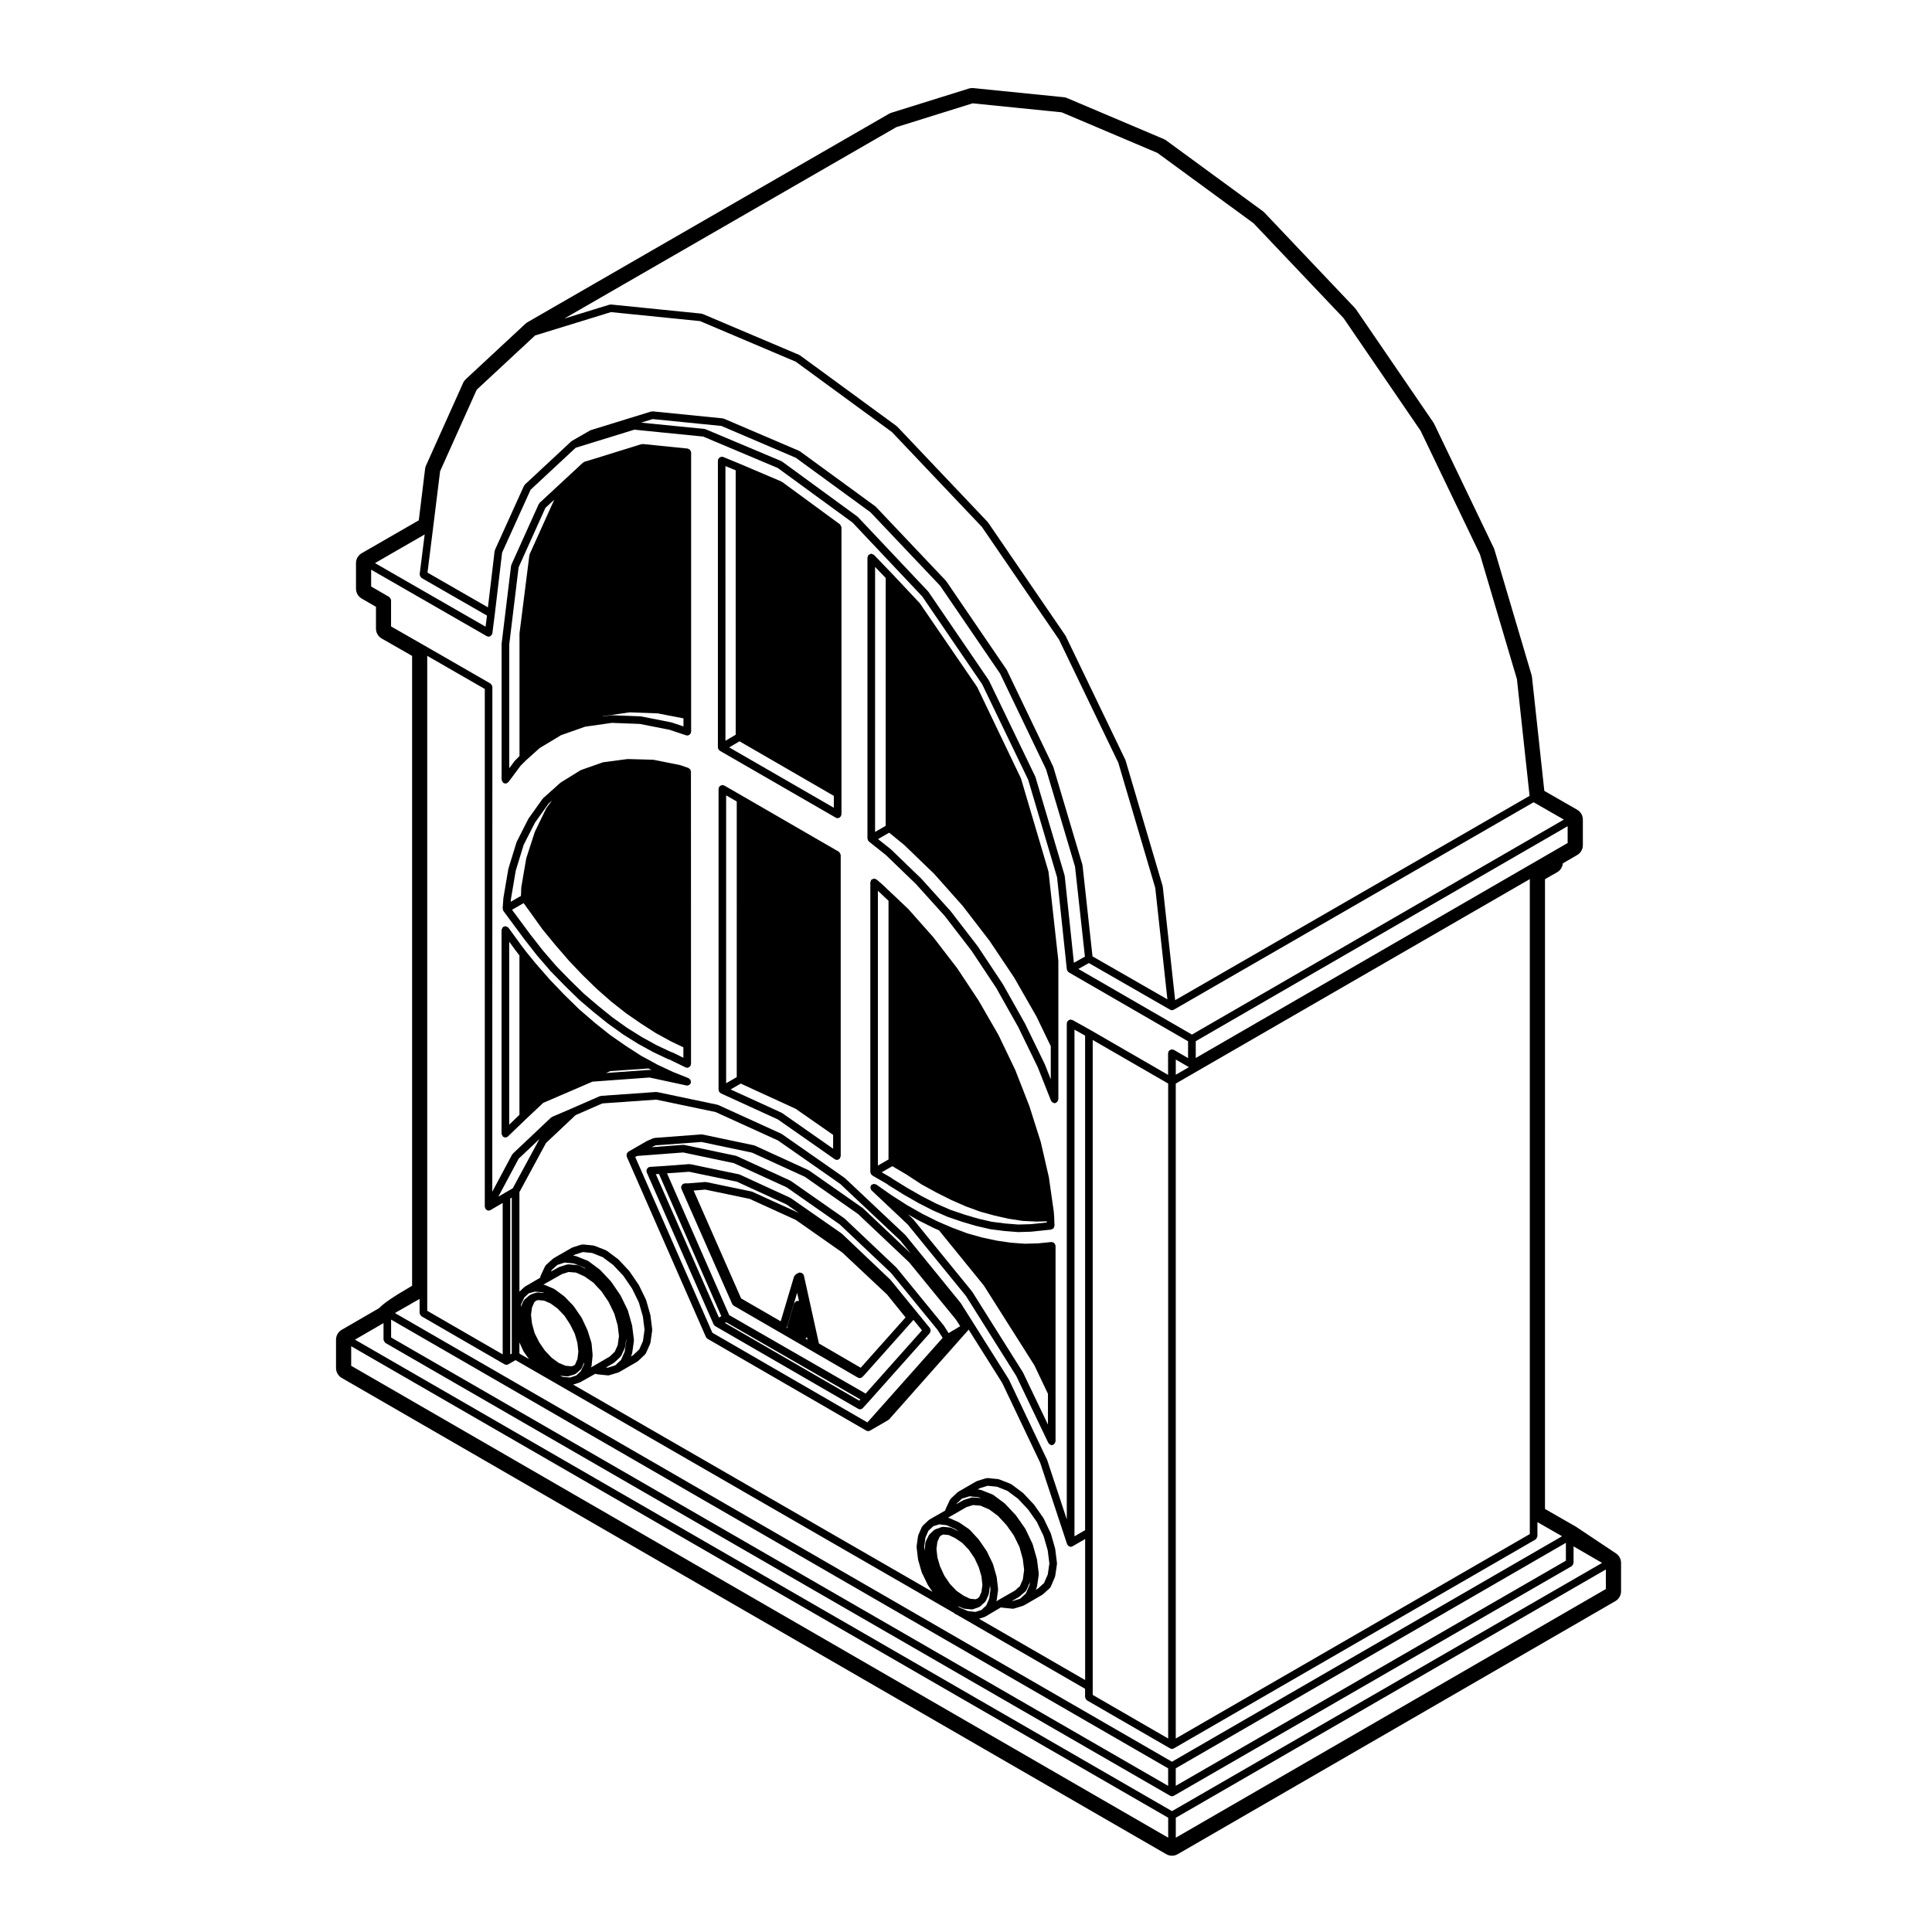
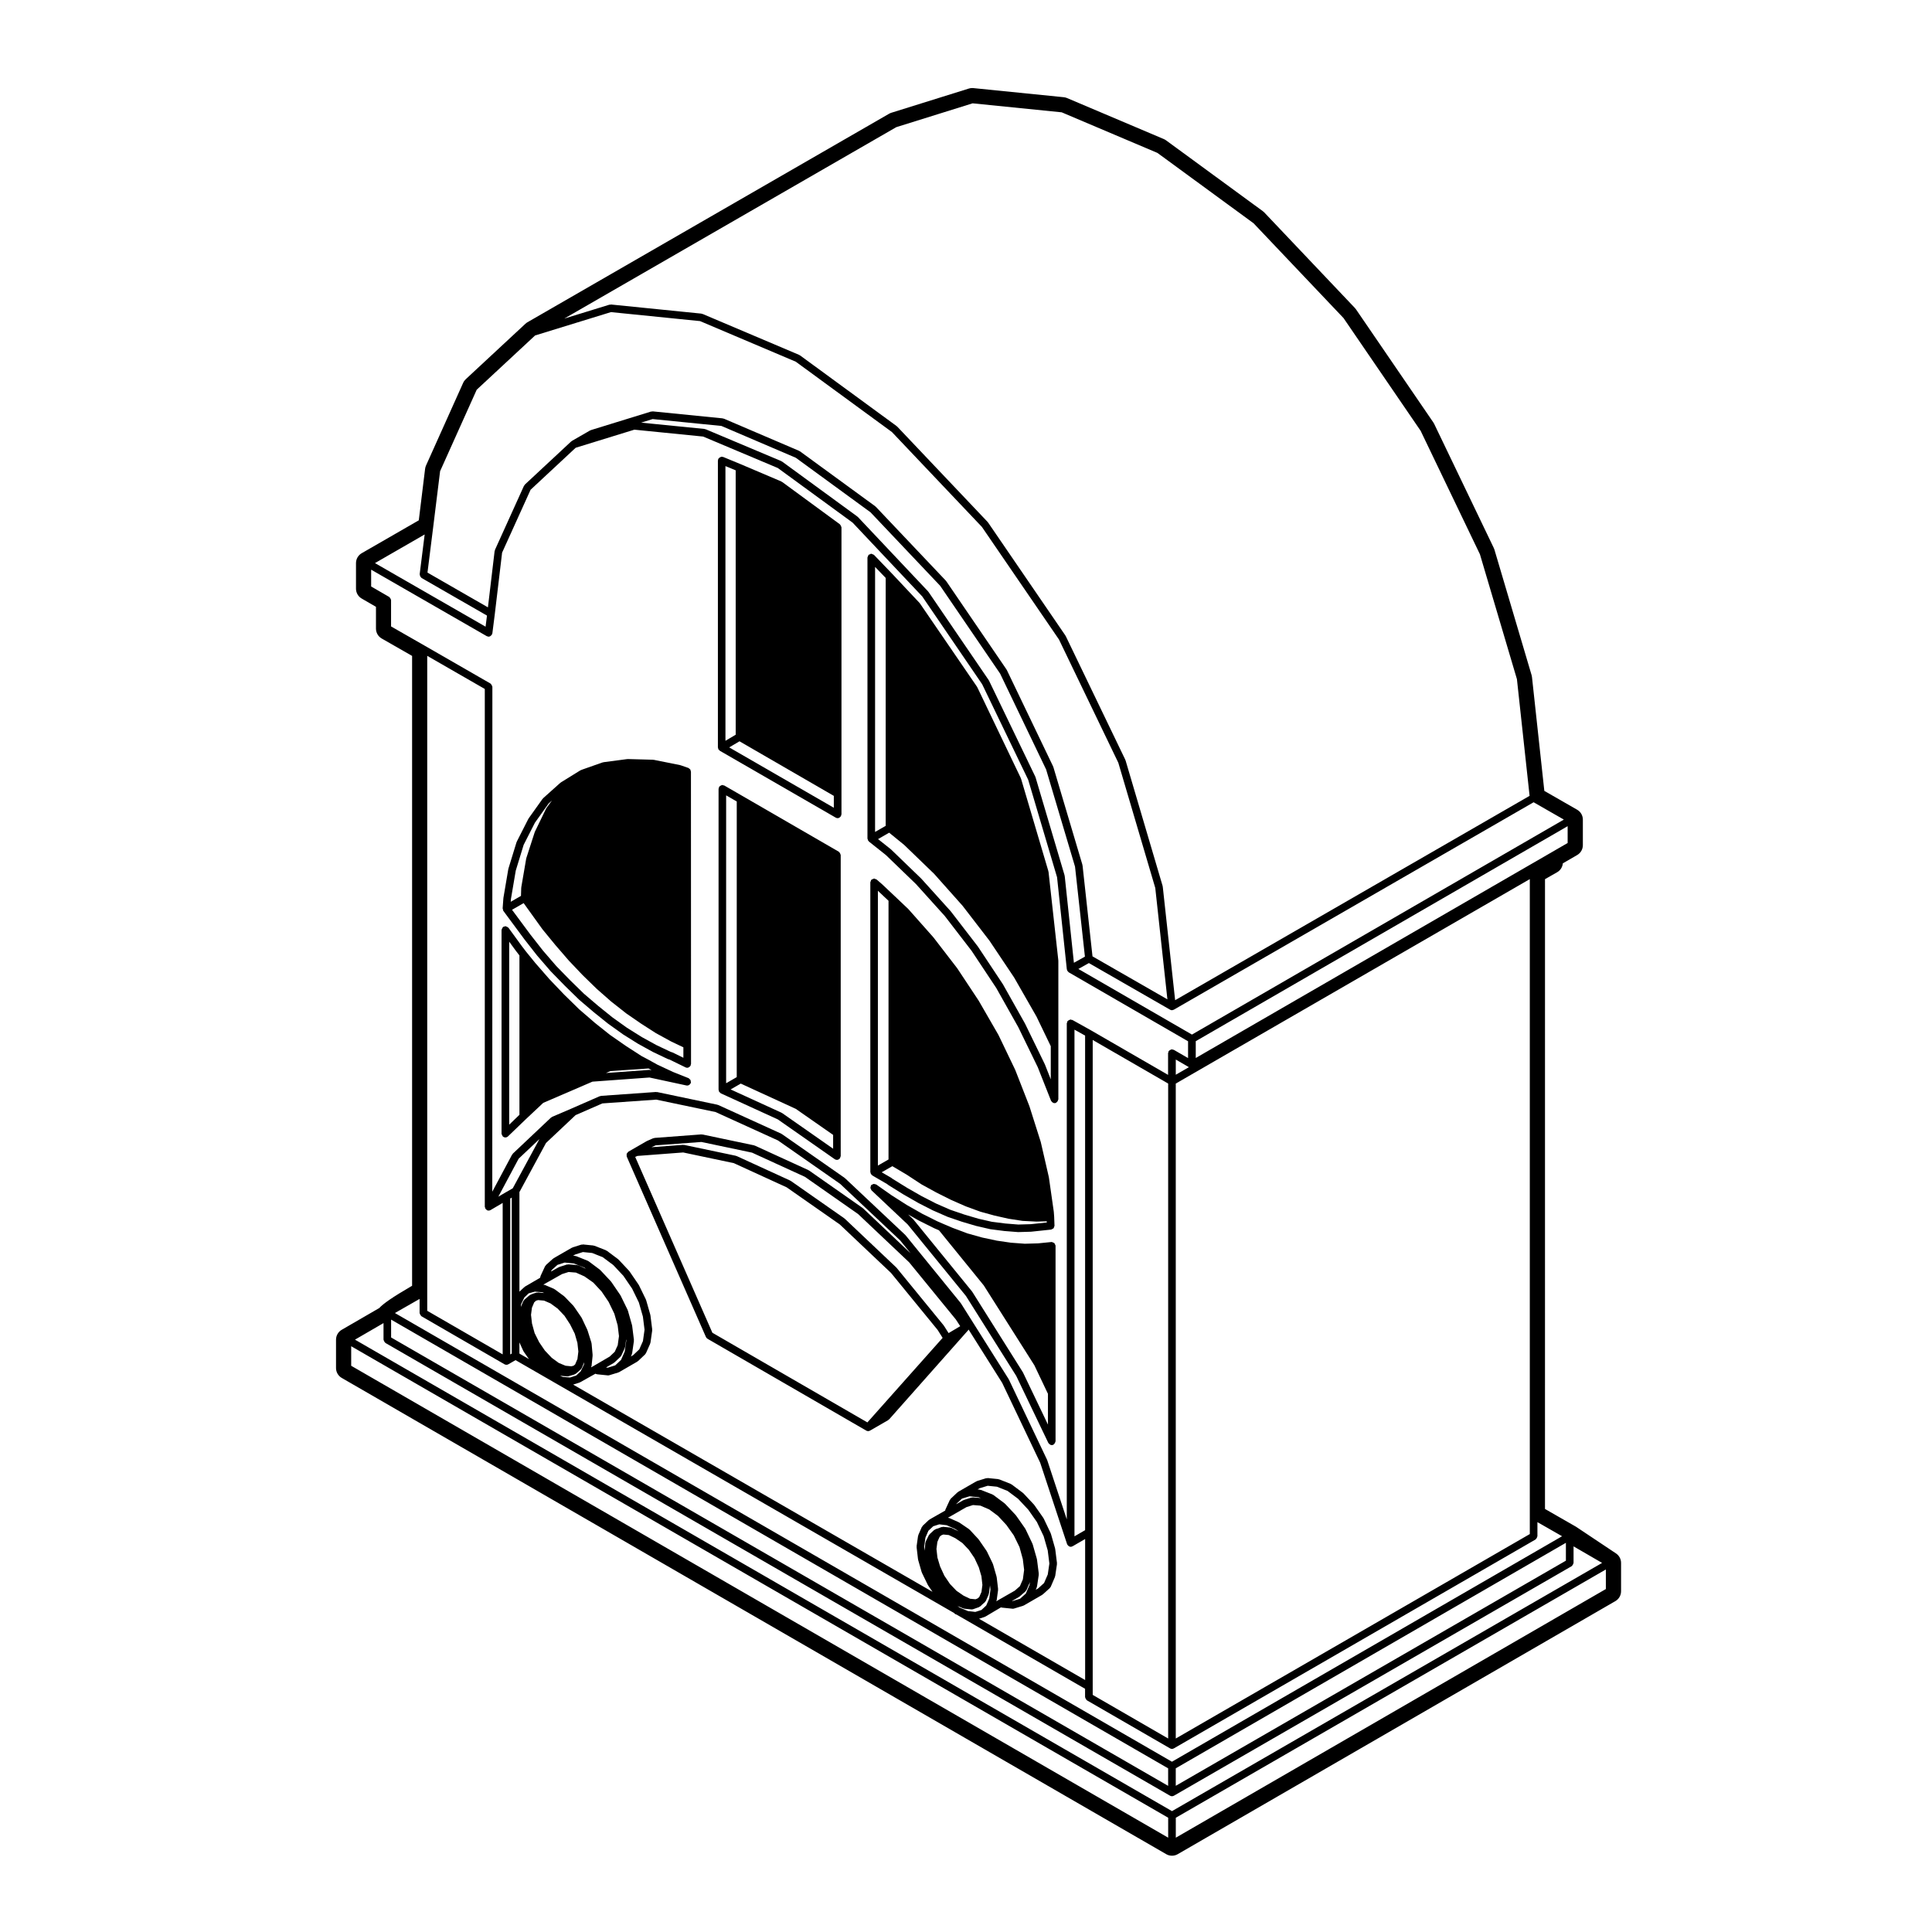
<svg xmlns="http://www.w3.org/2000/svg" fill="#000000" width="800px" height="800px" version="1.1" viewBox="144 144 512 512">
  <g>
    <path d="m334.35 342.45c0.02 0.047-0.004 0.098 0.02 0.137 0.02 0.035 0.07 0.02 0.098 0.055 0.055 0.082 0.105 0.137 0.188 0.203 0.035 0.031 0.039 0.086 0.086 0.105l30.742 17.734c0.16 0.09 0.332 0.137 0.504 0.137 0.336 0 0.594-0.191 0.777-0.449 0.02-0.031 0.074-0.02 0.098-0.055 0.047-0.082 0.012-0.172 0.035-0.262 0.023-0.086 0.102-0.145 0.102-0.242v-76.059c0-0.031-0.031-0.047-0.031-0.074-0.012-0.125-0.086-0.223-0.141-0.336-0.059-0.121-0.098-0.242-0.203-0.328-0.02-0.016-0.02-0.051-0.039-0.066l-15.324-11.238c-0.035-0.023-0.082-0.004-0.117-0.031-0.035-0.02-0.047-0.07-0.086-0.086l-10.68-4.543h-0.004c-0.004 0 0-0.004-0.004-0.004l-4.731-1.953c-0.066-0.023-0.133 0.012-0.195 0-0.07-0.016-0.109-0.074-0.188-0.074-0.074 0-0.121 0.066-0.191 0.082-0.125 0.023-0.223 0.066-0.328 0.137-0.117 0.074-0.195 0.152-0.273 0.266-0.039 0.055-0.109 0.074-0.141 0.141-0.031 0.066 0.012 0.133 0 0.203-0.016 0.066-0.074 0.109-0.074 0.188v76.07c0 0.051 0.047 0.082 0.051 0.125-0.004 0.062 0.016 0.133 0.051 0.219zm5.629-1.996 24.992 14.461v3.148l-27.73-15.996zm-1.012-1.742-2.715 1.602-0.004-72.793 2.715 1.117z" />
    <path d="m374 366.52c0.02 0.07-0.012 0.141 0.023 0.211 0.02 0.035 0.074 0.023 0.098 0.055 0.047 0.059 0.066 0.125 0.121 0.176 0.016 0.016 0.012 0.039 0.031 0.055l4.508 3.586 7.957 7.68 7.637 8.465 7.109 9.23 6.539 9.855 5.836 10.383 5.152 10.586 3.523 8.902c0.035 0.09 0.109 0.137 0.168 0.207 0.051 0.059 0.074 0.117 0.133 0.168 0.18 0.152 0.395 0.262 0.637 0.262 0.121 0 0.246-0.023 0.371-0.074 0.07-0.023 0.09-0.105 0.145-0.141 0.109-0.074 0.188-0.141 0.266-0.262 0.074-0.105 0.109-0.207 0.137-0.332 0.02-0.074 0.086-0.117 0.086-0.195v-36.676c0-0.02-0.023-0.035-0.023-0.055 0-0.02 0.02-0.035 0.02-0.055l-2.602-23.504c-0.004-0.031-0.039-0.051-0.051-0.082-0.004-0.031 0.02-0.059 0.012-0.098l-7.246-24.516c-0.012-0.031-0.047-0.039-0.059-0.066-0.012-0.023 0.012-0.055 0-0.086l-11.523-24.051c-0.012-0.023-0.047-0.031-0.059-0.055-0.016-0.023 0-0.055-0.016-0.082l-15.133-22.098c-0.016-0.023-0.051-0.02-0.066-0.047-0.016-0.023-0.012-0.055-0.031-0.074l-7.246-7.715h-0.004v-0.004l-0.012-0.012-4.812-5.004s-0.004 0-0.004-0.004c-0.098-0.098-0.23-0.105-0.359-0.156-0.117-0.051-0.223-0.145-0.348-0.145-0.004 0-0.004-0.004-0.012-0.004-0.16 0-0.277 0.105-0.414 0.172-0.098 0.047-0.207 0.035-0.289 0.109 0 0 0 0.004-0.004 0.004-0.105 0.105-0.117 0.258-0.172 0.395-0.039 0.105-0.133 0.203-0.133 0.312 0 0-0.004 0.004-0.004 0.012v74.488c0 0.02 0.02 0.035 0.023 0.055 0.012 0.078 0.059 0.141 0.09 0.223zm9.613 1.387 7.926 7.652 7.551 8.48 7.141 9.27 6.531 9.754 5.926 10.352 3.777 7.84v8.781l-1.578-4c-0.012-0.012-0.023-0.016-0.031-0.031-0.012-0.012 0-0.023-0.004-0.039l-5.199-10.676c-0.004-0.012-0.02-0.012-0.02-0.02-0.012-0.016 0-0.031-0.012-0.039l-5.844-10.398c-0.012-0.012-0.031-0.012-0.035-0.023-0.004-0.016 0-0.023-0.004-0.035l-6.594-9.941c-0.004-0.012-0.023-0.012-0.031-0.02-0.004-0.012 0-0.023-0.012-0.035l-7.152-9.285c-0.012-0.012-0.023-0.012-0.035-0.02-0.012-0.012-0.004-0.031-0.016-0.039l-7.707-8.539c-0.004-0.012-0.02-0.004-0.031-0.016s-0.004-0.023-0.016-0.035l-7.984-7.707c-0.016-0.012-0.035-0.004-0.051-0.02-0.012-0.012-0.012-0.031-0.023-0.047l-3.391-2.699 2.941-1.699zm-4.898-5.051-2.812 1.621 0.004-70.238 2.812 2.922z" />
-     <path d="m277.11 351.04c0.059 0.121 0.098 0.238 0.195 0.328 0.02 0.016 0.016 0.047 0.039 0.066 0.18 0.137 0.395 0.203 0.605 0.203 0.312 0 0.559-0.156 0.746-0.371 0.016-0.02 0.047-0.012 0.059-0.031l3.203-4.301 1.422-1.426 3.617-3.254 5.684-3.422 6.394-2.254 7.07-1.008 7.43 0.281 7.856 1.551 4.402 1.465c0.105 0.035 0.211 0.051 0.316 0.051 0.246 0 0.457-0.105 0.641-0.266 0.059-0.051 0.086-0.117 0.133-0.18 0.059-0.086 0.145-0.141 0.18-0.246 0.02-0.055-0.02-0.105-0.012-0.168 0.012-0.055 0.066-0.098 0.066-0.152v-74.027c0-0.121-0.09-0.207-0.133-0.312-0.047-0.125-0.055-0.25-0.145-0.348s-0.211-0.121-0.332-0.18c-0.105-0.051-0.176-0.145-0.297-0.16l-11.895-1.207c-0.07-0.004-0.121 0.051-0.191 0.059-0.074 0.004-0.137-0.039-0.211-0.016l-12.258 3.809-2.781 0.836c-0.082 0.023-0.105 0.105-0.176 0.141-0.07 0.039-0.16 0.023-0.223 0.086l-11.512 10.676c-0.055 0.051-0.047 0.125-0.086 0.188-0.039 0.055-0.117 0.07-0.145 0.137l-7.246 16.062c-0.02 0.051 0.012 0.105-0.004 0.156s-0.07 0.082-0.082 0.137l-2.504 20.625c0 0.02 0.016 0.039 0.016 0.059 0 0.02-0.023 0.035-0.023 0.059v35.938c0 0.031 0.023 0.047 0.031 0.07 0.016 0.129 0.094 0.227 0.148 0.348zm44.887-15.578c-0.02-0.004-0.039 0.012-0.066 0.004-0.02-0.004-0.031-0.031-0.055-0.035l-7.981-1.578c-0.031-0.004-0.055 0.02-0.086 0.016-0.023-0.004-0.047-0.035-0.074-0.035l-7.621-0.289c-0.031 0-0.055 0.031-0.086 0.031-0.035 0-0.059-0.031-0.098-0.023l-2.328 0.328 0.301-0.105 6.961-0.996 7.441 0.273 6.82 1.316v2.141zm-40.559-41.133 7.094-15.73 2.352-2.18-6.519 14.445c-0.02 0.051 0.012 0.105-0.004 0.156s-0.07 0.082-0.074 0.133l-2.606 20.625c0 0.02 0.016 0.039 0.016 0.059 0 0.023-0.023 0.039-0.023 0.066v32.457l-1.188 1.195c-0.02 0.02-0.012 0.051-0.031 0.07-0.016 0.02-0.047 0.016-0.066 0.039l-1.43 1.918v-32.84z" />
    <path d="m326.92 347.93c-0.082-0.109-0.168-0.176-0.281-0.25-0.066-0.039-0.098-0.121-0.172-0.152l-2.141-0.742c-0.023-0.004-0.047 0.012-0.07 0.004-0.023-0.004-0.035-0.035-0.059-0.039l-6.969-1.395c-0.035-0.004-0.059 0.02-0.098 0.016-0.031 0-0.047-0.035-0.082-0.035l-6.68-0.18c-0.023 0-0.051 0.031-0.082 0.031s-0.051-0.023-0.082-0.02l-6.316 0.832c-0.039 0.004-0.055 0.047-0.098 0.055-0.035 0.012-0.07-0.02-0.105-0.004l-5.297 1.863c-0.004 0-0.012 0.012-0.016 0.016-0.012 0.004-0.016-0.004-0.023 0l-0.457 0.176c-0.031 0.012-0.035 0.051-0.066 0.066s-0.059 0-0.09 0.016l-5.106 3.16c-0.031 0.016-0.031 0.055-0.055 0.074-0.023 0.016-0.059 0.004-0.086 0.031l-4.555 4.082c-0.031 0.023-0.02 0.07-0.051 0.102-0.023 0.031-0.074 0.031-0.102 0.066l-3.707 5.203c-0.016 0.023 0 0.055-0.016 0.082-0.016 0.02-0.047 0.023-0.059 0.051l-3.066 6.035c-0.016 0.031 0.004 0.059-0.004 0.09-0.012 0.031-0.051 0.039-0.059 0.07l-2.137 6.961c-0.004 0.023 0.012 0.047 0.004 0.07-0.004 0.02-0.031 0.031-0.035 0.055l-1.293 7.617c0 0.016 0.016 0.031 0.012 0.051 0 0.016-0.02 0.023-0.023 0.047l-0.195 2.695c-0.004 0.105 0.07 0.188 0.098 0.289 0.02 0.102-0.016 0.203 0.035 0.293 0.012 0.016 0.035 0.012 0.047 0.023 0.012 0.02 0 0.051 0.016 0.07l5.57 7.523c0 0.004 0.012 0 0.012 0.004 0.004 0 0 0.012 0.004 0.016l3.344 4.273c0.004 0.004 0.016 0 0.02 0.012 0.004 0.004 0 0.02 0.012 0.023l3.527 4.086c0.004 0.012 0.02 0.004 0.031 0.016 0.004 0.004 0.004 0.02 0.012 0.031l3.719 3.812c0 0.004 0.004 0.004 0.012 0.004 0 0.004 0 0.012 0.004 0.012l3.707 3.621c0.012 0.012 0.02 0.012 0.031 0.016 0.012 0.012 0.004 0.023 0.016 0.035l3.809 3.25c0.004 0.004 0.012 0 0.016 0.004 0.004 0.004 0.004 0.012 0.004 0.016l3.809 3.059c0.012 0.012 0.02 0.012 0.031 0.016 0.004 0.004 0.004 0.016 0.016 0.023l3.898 2.785c0.012 0.012 0.02 0.004 0.031 0.012 0.012 0.012 0.004 0.02 0.016 0.031l3.996 2.5c0.012 0.012 0.023 0.012 0.035 0.012 0.004 0.012 0.004 0.02 0.016 0.02l3.894 2.144c0.012 0.004 0.023 0 0.035 0.012 0.004 0 0.004 0.012 0.016 0.016l3.898 1.855c0.039 0.02 0.09 0.02 0.133 0.031 0.02 0.012 0.023 0.031 0.047 0.035l0.281 0.074 4.273 2.082c0.141 0.07 0.293 0.105 0.438 0.105 0.23 0 0.441-0.105 0.629-0.262 0.055-0.047 0.086-0.09 0.133-0.141 0.047-0.059 0.109-0.102 0.145-0.168 0.035-0.066 0-0.145 0.016-0.223 0.02-0.082 0.09-0.133 0.09-0.215v-5.012l-0.02-72.473c0-0.086-0.07-0.137-0.09-0.211 0.016-0.133-0.02-0.23-0.094-0.34zm-4.707 74.973c-0.031-0.016-0.07 0.004-0.105-0.004-0.031-0.016-0.047-0.055-0.082-0.066l-0.277-0.074-3.805-1.805-3.824-2.102-3.977-2.488-3.824-2.734-3.773-3.043-3.797-3.238-3.664-3.578-3.672-3.769-3.512-4.066-3.309-4.223-4.898-6.609 3.074-1.77 4.941 6.871c0.004 0.004 0.02 0.004 0.023 0.012 0.012 0.012 0 0.023 0.012 0.039l3.43 4.18c0 0.004 0.012 0 0.012 0.004 0.004 0.004 0 0.012 0.004 0.016l3.531 4.086c0.004 0.004 0.016 0.004 0.02 0.012 0.004 0.004 0 0.016 0.012 0.023l3.617 3.809c0.004 0.004 0.016 0 0.02 0.004 0.004 0.004 0 0.016 0.004 0.02l3.719 3.621c0.004 0.004 0.02 0 0.023 0.012 0.004 0.004 0.004 0.02 0.012 0.023l3.809 3.344c0.004 0.004 0.02 0.004 0.031 0.012 0.004 0.004 0.004 0.02 0.012 0.023l3.894 3.066c0.012 0.012 0.023 0.004 0.035 0.012 0.004 0.012 0.004 0.02 0.016 0.031l3.898 2.684h0.016c0.004 0.012 0.004 0.016 0.012 0.02l3.906 2.508c0.012 0.004 0.023 0 0.039 0.012 0.004 0.004 0.004 0.02 0.016 0.02l3.898 2.137c0.012 0.012 0.023 0.004 0.035 0.012 0.004 0.004 0.004 0.016 0.016 0.02l3.32 1.582v2.766zm-39.438-55.008 2.992-5.879 3.613-5.066 0.922-0.828-1.473 1.977c-0.02 0.023-0.004 0.066-0.023 0.098-0.02 0.031-0.059 0.035-0.074 0.07l-2.973 6.133c-0.012 0.023 0.004 0.051-0.004 0.074-0.012 0.02-0.039 0.031-0.047 0.055l-2.223 6.867c-0.004 0.023 0.012 0.051 0.004 0.074-0.004 0.023-0.035 0.039-0.039 0.066l-1.305 7.617c-0.004 0.023 0.02 0.047 0.016 0.07 0 0.023-0.031 0.039-0.031 0.066l-0.066 2.137-2.711 1.559 0.055-0.762 1.273-7.496z" />
-     <path d="m413.08 427.62c0-0.016-0.02-0.02-0.023-0.031-0.004-0.016 0.004-0.031-0.004-0.039l-4.457-9.289c-0.012-0.016-0.023-0.016-0.031-0.031-0.012-0.012 0-0.031-0.012-0.039l-5.199-9.012c-0.004-0.016-0.02-0.016-0.031-0.023-0.004-0.012 0-0.02-0.004-0.031l-5.656-8.539c-0.004-0.012-0.023-0.012-0.031-0.02-0.004-0.012 0-0.023-0.012-0.035l-6.227-8.082c-0.004-0.012-0.023-0.004-0.031-0.02-0.004-0.012 0-0.023-0.012-0.035l-6.594-7.438c-0.012-0.012-0.031-0.004-0.039-0.02-0.012-0.012-0.004-0.031-0.02-0.039l-3.508-3.332-0.02-0.016-3.441-3.25c-0.004-0.004-0.016 0-0.02-0.004-0.004-0.004 0-0.016-0.012-0.02l-1.391-1.203c-0.09-0.082-0.211-0.066-0.316-0.105-0.117-0.047-0.207-0.141-0.336-0.141-0.016 0-0.023 0.016-0.039 0.016-0.121 0-0.215 0.09-0.332 0.137-0.125 0.055-0.262 0.074-0.359 0.176-0.012 0.012-0.023 0.004-0.035 0.016-0.082 0.098-0.07 0.215-0.105 0.328-0.047 0.109-0.137 0.203-0.137 0.328v76.801c0 0.051 0.047 0.082 0.051 0.125 0.012 0.09 0.031 0.156 0.066 0.238 0.016 0.051-0.004 0.102 0.016 0.137 0.02 0.035 0.07 0.023 0.098 0.059 0.059 0.082 0.105 0.141 0.191 0.207 0.035 0.031 0.039 0.082 0.082 0.105l3.941 2.289 0.316 0.246c0.016 0.012 0.035 0.012 0.051 0.02 0.016 0.012 0.012 0.023 0.023 0.035l3.891 2.422c0.004 0.004 0.016 0 0.02 0.004 0.004 0.004 0.004 0.016 0.012 0.016l3.894 2.227c0.004 0.004 0.016 0.004 0.023 0.004 0.004 0.004 0.004 0.016 0.012 0.02l3.809 1.949c0.012 0.004 0.023 0 0.039 0.012 0.004 0 0.004 0.012 0.016 0.012l3.812 1.672c0.02 0.012 0.039 0.012 0.059 0.016 0.012 0.004 0.012 0.016 0.02 0.02l3.805 1.301c0.012 0.004 0.02 0.004 0.031 0.004 0.004 0 0.004 0.004 0.012 0.012l3.812 1.125c0.016 0 0.031 0 0.051 0.004 0.004 0 0.004 0.004 0.012 0.004l3.617 0.836c0.031 0.004 0.055 0.004 0.086 0.012 0.012 0 0.012 0.004 0.016 0.004l3.629 0.465c0.016 0.004 0.031 0.004 0.051 0.004l3.527 0.281c0.023 0.004 0.055 0.004 0.082 0.004h0.031l3.406-0.102h0.004c0.035 0 0.07 0 0.105-0.012l5.195-0.551c0.121-0.012 0.195-0.105 0.309-0.168 0.117-0.059 0.25-0.082 0.336-0.18s0.09-0.23 0.133-0.348c0.039-0.117 0.125-0.207 0.117-0.332l-0.082-2.195v-0.039l-0.012-0.012c0-0.012 0.012-0.016 0.012-0.02l-0.102-1.395c-0.004-0.02-0.02-0.023-0.02-0.039 0-0.012 0.012-0.02 0.012-0.035l-1.301-9.105c-0.004-0.016-0.02-0.023-0.023-0.035-0.004-0.02 0.012-0.031 0.004-0.051l-2.137-9.289c-0.004-0.016-0.023-0.02-0.031-0.039 0-0.012 0.012-0.023 0.004-0.039l-2.973-9.371c-0.004-0.016-0.02-0.016-0.023-0.023 0-0.016 0.012-0.023 0-0.039zm-29.227 27.422 0.465 0.277 3.777 2.481c0.016 0.012 0.031 0.004 0.047 0.016 0.012 0.004 0.012 0.02 0.02 0.031l3.898 2.137c0.004 0.012 0.016 0.004 0.023 0.012 0.004 0 0.004 0.012 0.012 0.012l3.894 1.949c0.012 0.004 0.02 0 0.031 0.012 0.004 0 0.004 0.012 0.016 0.012l3.809 1.672c0.016 0.012 0.023 0.004 0.039 0.012 0.004 0.004 0.012 0.016 0.016 0.02l3.805 1.387c0.02 0.012 0.039 0.012 0.059 0.012 0.004 0.004 0.012 0.016 0.016 0.02l3.723 1.023h0.035c0.004 0 0.004 0.012 0.012 0.012l3.715 0.836c0.02 0.004 0.039 0 0.059 0.012h0.012l3.629 0.559c0.035 0 0.066 0 0.098 0.004 0.004 0 0.004 0.004 0.012 0.004l3.523 0.176c0.02 0 0.039 0.004 0.055 0.004 0.004 0 0.016 0 0.023-0.004l2.727-0.07 0.012 0.309-4.223 0.449-3.344 0.098-3.445-0.277-3.551-0.453-3.531-0.805-3.769-1.113-3.754-1.281-3.727-1.637-3.789-1.941-3.863-2.207-3.836-2.371-0.328-0.25c-0.02-0.016-0.047-0.004-0.066-0.016-0.02-0.016-0.02-0.039-0.039-0.055l-2.488-1.445 2.812-1.617zm-4.387-3.769-2.816 1.617v-72.828l2.816 2.656z" />
+     <path d="m413.08 427.62c0-0.016-0.02-0.02-0.023-0.031-0.004-0.016 0.004-0.031-0.004-0.039l-4.457-9.289c-0.012-0.016-0.023-0.016-0.031-0.031-0.012-0.012 0-0.031-0.012-0.039l-5.199-9.012c-0.004-0.016-0.02-0.016-0.031-0.023-0.004-0.012 0-0.02-0.004-0.031l-5.656-8.539c-0.004-0.012-0.023-0.012-0.031-0.02-0.004-0.012 0-0.023-0.012-0.035l-6.227-8.082c-0.004-0.012-0.023-0.004-0.031-0.02-0.004-0.012 0-0.023-0.012-0.035l-6.594-7.438c-0.012-0.012-0.031-0.004-0.039-0.02-0.012-0.012-0.004-0.031-0.02-0.039l-3.508-3.332-0.02-0.016-3.441-3.25c-0.004-0.004-0.016 0-0.02-0.004-0.004-0.004 0-0.016-0.012-0.02l-1.391-1.203c-0.09-0.082-0.211-0.066-0.316-0.105-0.117-0.047-0.207-0.141-0.336-0.141-0.016 0-0.023 0.016-0.039 0.016-0.121 0-0.215 0.09-0.332 0.137-0.125 0.055-0.262 0.074-0.359 0.176-0.012 0.012-0.023 0.004-0.035 0.016-0.082 0.098-0.07 0.215-0.105 0.328-0.047 0.109-0.137 0.203-0.137 0.328v76.801c0 0.051 0.047 0.082 0.051 0.125 0.012 0.09 0.031 0.156 0.066 0.238 0.016 0.051-0.004 0.102 0.016 0.137 0.02 0.035 0.07 0.023 0.098 0.059 0.059 0.082 0.105 0.141 0.191 0.207 0.035 0.031 0.039 0.082 0.082 0.105l3.941 2.289 0.316 0.246c0.016 0.012 0.035 0.012 0.051 0.02 0.016 0.012 0.012 0.023 0.023 0.035l3.891 2.422c0.004 0.004 0.016 0 0.02 0.004 0.004 0.004 0.004 0.016 0.012 0.016l3.894 2.227c0.004 0.004 0.016 0.004 0.023 0.004 0.004 0.004 0.004 0.016 0.012 0.02l3.809 1.949c0.012 0.004 0.023 0 0.039 0.012 0.004 0 0.004 0.012 0.016 0.012l3.812 1.672c0.02 0.012 0.039 0.012 0.059 0.016 0.012 0.004 0.012 0.016 0.02 0.02l3.805 1.301c0.012 0.004 0.02 0.004 0.031 0.004 0.004 0 0.004 0.004 0.012 0.012l3.812 1.125c0.016 0 0.031 0 0.051 0.004 0.004 0 0.004 0.004 0.012 0.004l3.617 0.836c0.031 0.004 0.055 0.004 0.086 0.012 0.012 0 0.012 0.004 0.016 0.004l3.629 0.465c0.016 0.004 0.031 0.004 0.051 0.004l3.527 0.281c0.023 0.004 0.055 0.004 0.082 0.004h0.031l3.406-0.102h0.004c0.035 0 0.07 0 0.105-0.012l5.195-0.551c0.121-0.012 0.195-0.105 0.309-0.168 0.117-0.059 0.25-0.082 0.336-0.18s0.09-0.23 0.133-0.348c0.039-0.117 0.125-0.207 0.117-0.332l-0.082-2.195v-0.039l-0.012-0.012c0-0.012 0.012-0.016 0.012-0.02l-0.102-1.395c-0.004-0.02-0.02-0.023-0.02-0.039 0-0.012 0.012-0.02 0.012-0.035l-1.301-9.105c-0.004-0.016-0.02-0.023-0.023-0.035-0.004-0.02 0.012-0.031 0.004-0.051l-2.137-9.289c-0.004-0.016-0.023-0.02-0.031-0.039 0-0.012 0.012-0.023 0.004-0.039l-2.973-9.371zm-29.227 27.422 0.465 0.277 3.777 2.481c0.016 0.012 0.031 0.004 0.047 0.016 0.012 0.004 0.012 0.02 0.02 0.031l3.898 2.137c0.004 0.012 0.016 0.004 0.023 0.012 0.004 0 0.004 0.012 0.012 0.012l3.894 1.949c0.012 0.004 0.02 0 0.031 0.012 0.004 0 0.004 0.012 0.016 0.012l3.809 1.672c0.016 0.012 0.023 0.004 0.039 0.012 0.004 0.004 0.012 0.016 0.016 0.02l3.805 1.387c0.02 0.012 0.039 0.012 0.059 0.012 0.004 0.004 0.012 0.016 0.016 0.02l3.723 1.023h0.035c0.004 0 0.004 0.012 0.012 0.012l3.715 0.836c0.02 0.004 0.039 0 0.059 0.012h0.012l3.629 0.559c0.035 0 0.066 0 0.098 0.004 0.004 0 0.004 0.004 0.012 0.004l3.523 0.176c0.02 0 0.039 0.004 0.055 0.004 0.004 0 0.016 0 0.023-0.004l2.727-0.07 0.012 0.309-4.223 0.449-3.344 0.098-3.445-0.277-3.551-0.453-3.531-0.805-3.769-1.113-3.754-1.281-3.727-1.637-3.789-1.941-3.863-2.207-3.836-2.371-0.328-0.25c-0.02-0.016-0.047-0.004-0.066-0.016-0.02-0.016-0.02-0.039-0.039-0.055l-2.488-1.445 2.812-1.617zm-4.387-3.769-2.816 1.617v-72.828l2.816 2.656z" />
    <path d="m423.72 474.04c-0.012-0.105-0.102-0.172-0.141-0.266-0.066-0.137-0.098-0.273-0.203-0.367-0.09-0.074-0.195-0.086-0.309-0.121-0.117-0.051-0.211-0.145-0.348-0.145-0.02 0-0.035 0.02-0.055 0.02s-0.031-0.016-0.051-0.012l-3.492 0.352-3.531 0.102-3.707-0.277-3.707-0.539-3.883-0.828-3.918-1.094-3.914-1.465-2.586-1.102-1.492-0.648-4-2-4.027-2.289-4.082-2.602-4.055-2.852c-0.098-0.07-0.211-0.047-0.312-0.074-0.125-0.035-0.23-0.098-0.363-0.086-0.133 0.016-0.227 0.102-0.348 0.156-0.098 0.051-0.211 0.051-0.289 0.125-0.02 0.02-0.012 0.051-0.023 0.074-0.016 0.02-0.047 0.016-0.066 0.039-0.066 0.098-0.039 0.211-0.07 0.312-0.035 0.121-0.098 0.23-0.082 0.363s0.09 0.227 0.156 0.336c0.051 0.102 0.047 0.215 0.133 0.297l9.602 9.055 15.438 18.953 13.316 21.164 8.508 17.77c0.039 0.074 0.105 0.105 0.152 0.168 0.047 0.059 0.074 0.105 0.133 0.145 0.176 0.152 0.387 0.262 0.625 0.262 0.145 0 0.297-0.035 0.438-0.105 0.055-0.023 0.066-0.09 0.109-0.125 0.109-0.074 0.176-0.156 0.25-0.277 0.07-0.109 0.117-0.207 0.137-0.336 0.012-0.059 0.07-0.102 0.07-0.16v-51.82c0-0.02-0.02-0.035-0.02-0.055 0.004-0.023 0.012-0.027 0.008-0.047zm-8.68 33.613c-0.012-0.02 0-0.039-0.012-0.059l-13.375-21.266c-0.012-0.02-0.039-0.02-0.051-0.039-0.016-0.02-0.004-0.039-0.02-0.059l-15.508-19.039c-0.016-0.02-0.047-0.02-0.066-0.039-0.016-0.016-0.012-0.039-0.023-0.059l-1.32-1.238 2.731 1.551c0.012 0.004 0.02 0.004 0.031 0.012 0.004 0.004 0.004 0.016 0.016 0.016l4.082 2.039c0.012 0.004 0.02 0.004 0.031 0.004 0.004 0.004 0.012 0.02 0.016 0.02l1.27 0.551 11.879 14.621 13.402 21.156 3.594 7.547v8.156l-6.629-13.836c-0.016-0.02-0.039-0.02-0.047-0.039z" />
    <path d="m277.21 445.12c0 0.004 0.004 0 0.004 0.004 0.188 0.188 0.434 0.309 0.719 0.309 0.25 0 0.504-0.098 0.699-0.289l0.012-0.012 4.711-4.535 4.609-4.328 13.043-5.621 15.113-1.098 9.789 2.109c0.07 0.016 0.141 0.023 0.211 0.023 0.215 0 0.418-0.082 0.59-0.207 0.059-0.047 0.086-0.105 0.133-0.168 0.074-0.082 0.172-0.145 0.211-0.262 0.012-0.023-0.012-0.055 0-0.086 0.012-0.031 0.039-0.047 0.051-0.082 0.023-0.105-0.047-0.195-0.055-0.301-0.016-0.133-0.004-0.25-0.07-0.367-0.059-0.117-0.168-0.176-0.266-0.266-0.082-0.066-0.117-0.168-0.215-0.211l-4.152-1.656-4.133-1.93-1.633-0.906h-0.004c-0.004 0 0-0.004-0.004-0.012l-2.578-1.379-4.117-2.656-4.242-2.949-4.016-3.199v-0.004l-4.152-3.586-3.977-3.894-3.879-4.062-3.754-4.297-2.414-2.969-1.188-1.551-3.516-4.828c-0.016-0.023-0.051-0.02-0.07-0.039-0.086-0.105-0.203-0.137-0.324-0.195-0.121-0.059-0.215-0.137-0.348-0.145-0.031 0-0.047-0.031-0.074-0.031-0.109 0-0.188 0.086-0.289 0.121-0.105 0.031-0.211 0.004-0.309 0.074-0.023 0.016-0.02 0.051-0.039 0.07-0.105 0.09-0.137 0.207-0.203 0.328-0.059 0.117-0.133 0.211-0.141 0.336 0 0.031-0.031 0.051-0.031 0.082v53.969c0 0.152 0.102 0.262 0.16 0.387 0.062 0.102 0.055 0.215 0.137 0.309zm3.445-49.234v0.016l1.004 1.305v42.223l-2.715 2.621v-48.5l1.699 2.332c0.008 0.004 0.008 0.004 0.012 0.004zm35.75 31.664c-0.055-0.016-0.098 0.031-0.145 0.023-0.051-0.004-0.086-0.051-0.137-0.047l-11.531 0.832 1.168-0.508 10.117-0.699 0.836 0.465z" />
    <path d="m366.61 370.12c-0.066-0.117-0.121-0.211-0.227-0.297-0.035-0.031-0.039-0.086-0.086-0.105l-25.539-14.773-4.828-2.785c-0.082-0.047-0.172-0.012-0.262-0.035-0.086-0.023-0.145-0.102-0.242-0.102-0.051 0-0.082 0.047-0.125 0.055-0.133 0.016-0.223 0.074-0.336 0.141-0.117 0.066-0.215 0.121-0.297 0.227-0.031 0.039-0.086 0.039-0.105 0.086-0.047 0.082-0.012 0.172-0.035 0.262-0.023 0.086-0.102 0.145-0.102 0.242v79.777c0 0.066 0.059 0.105 0.07 0.172 0.012 0.09 0.012 0.164 0.047 0.246 0.016 0.031-0.004 0.066 0.012 0.098 0.02 0.035 0.074 0.02 0.098 0.055 0.07 0.098 0.141 0.156 0.238 0.223 0.051 0.039 0.066 0.105 0.121 0.133l15.133 6.922 15.07 10.539c0.176 0.121 0.379 0.18 0.578 0.18 0.312 0 0.57-0.16 0.75-0.387 0.02-0.031 0.055-0.02 0.074-0.039 0.059-0.098 0.035-0.195 0.066-0.297 0.035-0.105 0.117-0.176 0.117-0.289l-0.004-6.129v-73.648c0-0.051-0.047-0.082-0.051-0.125-0.016-0.133-0.07-0.227-0.137-0.344zm-15.465 68.812c-0.031-0.012-0.035-0.051-0.066-0.066l-13.457-6.156 2.684-1.547 14.59 6.699 9.891 6.898v3.664l-13.547-9.473c-0.031-0.016-0.066-0.008-0.094-0.02zm-11.902-9.488-2.812 1.621 0.004-76.285 2.812 1.621z" />
-     <path d="m374.35 515.3c0-0.012 0.004-0.004 0.004-0.012l16.055-18.008c0.074-0.09 0.066-0.207 0.105-0.309 0.051-0.117 0.117-0.215 0.121-0.344 0-0.137-0.059-0.242-0.109-0.363-0.035-0.102-0.016-0.211-0.09-0.297l-10.395-12.723c-0.016-0.02-0.039-0.02-0.059-0.035-0.016-0.016-0.012-0.047-0.023-0.066l-12.82-12.172c-0.02-0.02-0.055-0.012-0.074-0.031-0.02-0.016-0.02-0.051-0.047-0.066l-13.461-9.371c-0.023-0.02-0.066-0.004-0.09-0.02-0.031-0.02-0.035-0.055-0.066-0.07l-13.367-6.137c-0.039-0.02-0.082 0.004-0.117-0.004-0.039-0.016-0.055-0.059-0.102-0.07l-12.906-2.684c-0.051-0.012-0.09 0.031-0.141 0.031-0.051-0.004-0.086-0.051-0.137-0.047l-7.418 0.551v-0.004l-2.977 0.188c-0.066 0-0.105 0.059-0.168 0.082-0.059 0.012-0.121-0.023-0.18 0-0.07 0.035-0.09 0.117-0.152 0.156-0.109 0.086-0.191 0.156-0.258 0.277-0.07 0.105-0.102 0.211-0.121 0.344-0.012 0.082-0.074 0.125-0.07 0.207 0.004 0.07 0.066 0.105 0.082 0.172 0.012 0.059-0.02 0.117 0 0.172l17.738 40.316c0.004 0.016 0.023 0.02 0.031 0.039 0.004 0.012 0 0.02 0.004 0.031 0.055 0.105 0.152 0.168 0.23 0.246 0.047 0.039 0.074 0.102 0.125 0.125 0.004 0.012 0.012 0.016 0.016 0.02l37.891 21.914c0.16 0.098 0.332 0.137 0.504 0.137 0.277 0 0.551-0.109 0.746-0.332zm-38.246-20.711 0.332-0.18 35.578 20.465-0.293 0.316zm-9.469-40.059 12.664 2.637 13.18 6.047 3.195 2.223-12.297-5.606c-0.035-0.016-0.074 0.012-0.117 0-0.039-0.016-0.055-0.059-0.098-0.07l-11.984-2.5c-0.051-0.012-0.098 0.031-0.145 0.023-0.055-0.004-0.086-0.051-0.141-0.047l-4.586 0.371h-0.812c-0.082 0-0.125 0.07-0.203 0.086-0.07 0.016-0.137-0.023-0.207 0.004-0.059 0.023-0.074 0.102-0.133 0.133-0.109 0.082-0.188 0.156-0.258 0.273-0.07 0.105-0.117 0.207-0.141 0.336-0.016 0.066-0.074 0.105-0.074 0.176 0 0.074 0.066 0.121 0.082 0.195 0.016 0.074-0.023 0.141 0.004 0.211l13.473 30.551c0.012 0.02 0.031 0.031 0.039 0.051 0.004 0.012 0 0.023 0.004 0.039 0.012 0.023 0.051 0.016 0.066 0.039 0.086 0.121 0.172 0.246 0.297 0.316 0.004 0.004 0.004 0.016 0.012 0.016l12.348 7.148 8.168 4.731 12.352 7.152c0.156 0.098 0.332 0.137 0.504 0.137 0.258 0 0.516-0.102 0.711-0.293l0.469-0.465c0.004-0.012 0.004-0.023 0.012-0.031 0.012-0.012 0.023-0.012 0.031-0.02l13-14.586c0.012-0.012 0.004-0.023 0.012-0.039l2.273 2.781-14.938 16.762-36.152-20.793-16.48-37.578zm28.844 40.309-0.012-0.004 0.004-0.016zm-0.227-8.246 0.492 2.223c-0.023-0.012-0.035-0.047-0.059-0.051-0.086-0.031-0.156 0.031-0.238 0.023-0.082-0.004-0.145-0.066-0.227-0.055-0.059 0.016-0.086 0.074-0.141 0.098-0.121 0.047-0.203 0.105-0.297 0.191-0.105 0.098-0.18 0.172-0.242 0.297-0.023 0.055-0.086 0.07-0.105 0.125l-1.762 5.945v0.012c-0.023 0.09 0.023 0.176 0.023 0.266 0 0.102-0.051 0.191-0.023 0.289l-0.176-0.105zm2.602 11.77 0.152 0.68-0.609-0.352c0.191-0.051 0.324-0.188 0.457-0.328zm14.242 8.105-11.074-6.43-3.988-18.047c-0.012-0.051-0.07-0.074-0.09-0.125-0.02-0.051 0.004-0.102-0.02-0.145-0.039-0.082-0.133-0.09-0.188-0.145-0.102-0.105-0.18-0.188-0.312-0.242-0.117-0.051-0.215-0.055-0.344-0.055-0.09-0.004-0.168-0.07-0.25-0.047-0.055 0.016-0.074 0.07-0.125 0.09s-0.105-0.004-0.152 0.02l-0.648 0.367c-0.074 0.047-0.09 0.137-0.152 0.191-0.098 0.098-0.172 0.16-0.227 0.281-0.02 0.051-0.082 0.066-0.098 0.117l-3.535 11.863-10.488-6.062-12.586-28.586 3.082-0.258 11.734 2.453 12.27 5.594 12.293 8.621 11.887 11.148 4.898 6.062zm-53.461-51.352 16.523 37.695-0.641 0.344-16.715-37.992z" />
    <path d="m453.07 635.38c0.473 0.273 0.992 0.402 1.516 0.402 0.523 0 1.043-0.133 1.516-0.402l115.98-67.062c0.938-0.539 1.516-1.535 1.516-2.621v-7.516c0-1.012-0.508-1.953-1.352-2.516l-10.586-7.062-8.223-4.715 0.004-166.9 3.211-1.832c0.867-0.492 1.426-1.375 1.516-2.359l3.797-2.203c0.938-0.539 1.508-1.535 1.508-2.613v-6.773c0-1.082-0.574-2.086-1.516-2.625l-8.695-4.988-3.269-30.148c-0.02-0.18-0.059-0.359-0.105-0.527l-9.844-33.242c-0.047-0.156-0.105-0.309-0.172-0.449l-15.789-32.875c-0.066-0.137-0.141-0.273-0.23-0.398l-20.516-30c-0.09-0.133-0.191-0.258-0.309-0.371l-23.961-25.262c-0.125-0.133-0.266-0.25-0.406-0.359l-25.637-18.766c-0.191-0.137-0.387-0.25-0.605-0.344l-25.629-10.863c-0.281-0.121-0.574-0.195-0.883-0.227l-23.957-2.414c-0.102-0.012-0.203-0.016-0.301-0.016-0.309 0-0.609 0.047-0.902 0.137l-20.523 6.41c-0.211 0.066-0.418 0.156-0.609 0.266l-95.84 55.258c-0.195 0.117-0.383 0.25-0.543 0.406l-15.789 14.672c-0.297 0.277-0.535 0.605-0.699 0.973l-9.848 21.922c-0.121 0.277-0.207 0.57-0.242 0.871l-1.672 13.645-15.129 8.715c-0.938 0.539-1.512 1.543-1.512 2.621v6.781c0 1.078 0.574 2.074 1.508 2.613l3.785 2.195v5.773c0 1.082 0.578 2.086 1.523 2.625l8.051 4.609v166.92c-5.285 3.074-7.648 4.75-8.711 5.91l-9.941 5.758c-0.934 0.539-1.508 1.543-1.508 2.621v7.512c0 1.078 0.574 2.074 1.512 2.621zm92.93-311.4 3.356 30.926-93.934 54.156-3.273-30.043c0-0.031-0.035-0.051-0.039-0.082-0.012-0.035 0.02-0.059 0.012-0.098l-9.84-33.336c-0.012-0.031-0.047-0.039-0.059-0.066-0.012-0.031 0.012-0.059 0-0.086l-15.793-32.789c-0.012-0.023-0.047-0.031-0.059-0.055-0.012-0.023 0-0.055-0.016-0.074l-20.523-29.992c-0.016-0.023-0.055-0.02-0.07-0.047-0.02-0.02-0.012-0.055-0.035-0.082l-23.957-25.266c-0.02-0.023-0.059-0.016-0.086-0.035-0.023-0.023-0.02-0.066-0.051-0.086l-25.633-18.758c-0.035-0.023-0.082-0.004-0.117-0.031-0.035-0.02-0.047-0.066-0.086-0.086l-25.633-10.867c-0.051-0.02-0.102 0.012-0.152 0-0.055-0.016-0.086-0.07-0.141-0.074l-23.957-2.414c-0.07-0.004-0.121 0.051-0.191 0.059-0.07 0.004-0.137-0.039-0.207-0.016l-11.98 3.688 87.996-50.734 20.219-6.312 23.609 2.383 25.371 10.758 25.477 18.645 23.844 25.129 20.43 29.871 15.715 32.727zm-298.4-21.035c-0.016-0.133-0.074-0.223-0.137-0.336-0.07-0.117-0.121-0.215-0.23-0.301-0.035-0.031-0.039-0.082-0.082-0.105l-4.793-2.777v-4.457l30.625 17.613c0.09 0.051 0.195 0.055 0.293 0.082 0.031 0.004 0.047 0.039 0.082 0.047 0.047 0.004 0.086 0.012 0.125 0.012 0.328 0 0.578-0.191 0.766-0.441 0.023-0.035 0.086-0.02 0.105-0.059 0.031-0.055 0-0.121 0.023-0.18 0.023-0.07 0.09-0.109 0.102-0.191l0.648-5.109v-0.004l1.934-16.281 7.551-16.672 11.949-11.125 15.547-4.793 18.234 1.824 19.793 8.34 19.816 14.469 18.453 19.559 15.879 23.27 12.191 25.301 7.656 25.844 2.59 24.426c0.004 0.031 0.035 0.047 0.039 0.074 0.016 0.07 0.039 0.117 0.07 0.18 0.02 0.047-0.012 0.09 0.016 0.133 0.023 0.039 0.086 0.023 0.109 0.066 0.059 0.09 0.105 0.172 0.195 0.238 0.031 0.02 0.035 0.059 0.07 0.082l31.629 18.277v4.457l-3.785-2.195c-0.082-0.051-0.168-0.012-0.258-0.035-0.09-0.023-0.145-0.105-0.246-0.105-0.051 0-0.082 0.051-0.125 0.051-0.125 0.02-0.215 0.082-0.332 0.141-0.117 0.059-0.215 0.121-0.309 0.23-0.031 0.039-0.082 0.039-0.105 0.082-0.047 0.086-0.016 0.172-0.035 0.258-0.023 0.09-0.105 0.152-0.105 0.25v5.773l-20.5-11.848h-0.004c-0.004 0-0.004 0-0.004-0.004l-4.832-2.695c-0.082-0.047-0.172-0.012-0.258-0.031-0.09-0.023-0.145-0.102-0.238-0.102-0.051 0-0.082 0.047-0.125 0.055-0.137 0.02-0.238 0.082-0.352 0.145-0.109 0.07-0.207 0.117-0.289 0.227-0.031 0.039-0.09 0.039-0.109 0.09-0.047 0.082-0.004 0.168-0.031 0.258-0.023 0.086-0.102 0.141-0.102 0.238v131.46l-5.18-15.688c-0.012-0.023-0.039-0.023-0.051-0.051-0.004-0.023 0.012-0.047 0-0.07l-10.121-21.27c-0.012-0.02-0.035-0.02-0.047-0.039-0.012-0.02 0-0.047-0.012-0.066l-12.637-20.059c-0.012-0.02-0.039-0.02-0.055-0.039-0.012-0.02 0-0.039-0.016-0.059l-14.582-17.926c-0.016-0.02-0.047-0.016-0.059-0.035-0.016-0.02-0.012-0.051-0.031-0.066l-15.977-15.043c-0.02-0.02-0.051-0.012-0.074-0.023-0.02-0.02-0.02-0.055-0.039-0.07l-16.625-11.609c-0.023-0.02-0.066-0.004-0.09-0.02-0.031-0.016-0.035-0.055-0.066-0.074l-16.715-7.609c-0.039-0.02-0.082 0.004-0.117-0.012-0.035-0.012-0.055-0.055-0.098-0.059l-15.973-3.356c-0.051-0.012-0.09 0.031-0.137 0.031-0.055-0.004-0.086-0.051-0.141-0.051l-14.586 1.031c-0.066 0-0.102 0.059-0.156 0.082-0.059 0.012-0.117-0.023-0.176 0l-7.43 3.25v0.004l-5.195 2.223c-0.059 0.023-0.074 0.098-0.125 0.125-0.051 0.031-0.121 0.02-0.172 0.066l-10.121 9.562c-0.047 0.039-0.035 0.105-0.07 0.156-0.035 0.039-0.102 0.051-0.125 0.102l-5.25 9.828 0.023-133.81c0-0.051-0.047-0.082-0.055-0.125-0.016-0.133-0.074-0.223-0.141-0.336-0.066-0.117-0.121-0.215-0.227-0.297-0.039-0.031-0.039-0.086-0.086-0.105l-17.277-9.941-9.062-5.188v-6.934c0.02-0.059-0.031-0.086-0.035-0.137zm7.617-6.777c-0.012 0.07 0.047 0.121 0.051 0.191 0.012 0.137 0.035 0.238 0.102 0.359 0.059 0.121 0.121 0.207 0.223 0.293 0.051 0.047 0.059 0.121 0.121 0.156l17.34 9.969-0.371 2.941-29.312-16.852 13.168-7.586zm61.734-41.109 18.223 1.82 19.73 8.438 19.793 14.449 18.461 19.48 15.887 23.277 12.184 25.387 7.664 25.762 2.621 23.844-2.918 1.633-2.434-23c-0.004-0.035-0.039-0.051-0.051-0.086-0.004-0.031 0.02-0.059 0.012-0.098l-7.703-26.008c-0.012-0.031-0.039-0.039-0.051-0.066-0.012-0.031 0.004-0.059-0.012-0.086l-12.262-25.441c-0.012-0.023-0.047-0.031-0.059-0.055-0.012-0.023 0-0.055-0.016-0.074l-15.977-23.406c-0.016-0.023-0.051-0.02-0.07-0.047-0.016-0.02-0.012-0.055-0.031-0.074l-18.574-19.684c-0.023-0.023-0.059-0.016-0.086-0.039-0.023-0.02-0.02-0.059-0.051-0.086l-19.973-14.586c-0.035-0.023-0.086-0.004-0.121-0.031-0.035-0.02-0.047-0.066-0.086-0.086l-20.059-8.449c-0.051-0.02-0.102 0.012-0.152 0-0.055-0.016-0.086-0.07-0.141-0.074l-16.785-1.676zm137.13 156.52c0.156 0.09 0.324 0.137 0.492 0.137h0.012c0.039 0 0.074 0 0.105-0.012 0.031 0 0.051-0.035 0.082-0.039 0.105-0.02 0.215-0.031 0.312-0.09l95.34-54.969 8.012 4.594-98.559 56.973-30.098-17.391 2.785-1.559zm105.36-44.176-4.785 2.769-93.77 54.207v-4.457l98.555-56.977zm-155.8 170.99 2.106-0.648 2.445 0.246 2.812 1.113 2.793 2.086 2.684 2.863 2.312 3.301 1.785 3.75 1.078 3.758 0.438 3.488-0.422 2.891-0.984 2.277-1.602 1.449-0.605 0.344 0.262-0.609c0.02-0.047-0.012-0.09 0.004-0.125 0.016-0.051 0.059-0.074 0.066-0.121l0.473-3.152c0.004-0.051-0.039-0.09-0.039-0.137s0.051-0.09 0.039-0.137l-0.469-3.719c-0.004-0.023-0.035-0.039-0.039-0.07-0.004-0.023 0.016-0.051 0.012-0.082l-1.113-3.894c-0.012-0.031-0.047-0.039-0.055-0.07-0.012-0.031 0.012-0.059-0.004-0.09l-1.859-3.898c-0.016-0.031-0.055-0.035-0.066-0.066-0.02-0.023-0.004-0.059-0.02-0.082l-2.414-3.445c-0.02-0.02-0.051-0.02-0.066-0.039s-0.004-0.051-0.023-0.07l-2.797-2.973c-0.02-0.023-0.059-0.02-0.082-0.039-0.023-0.02-0.02-0.059-0.051-0.082l-2.973-2.227c-0.039-0.031-0.098-0.016-0.137-0.035-0.039-0.023-0.051-0.082-0.102-0.102l-3.062-1.199c-0.047-0.02-0.098 0.012-0.141 0-0.047-0.012-0.074-0.066-0.125-0.07l-0.629-0.066zm8.68 29.906-0.137-0.016 1.848-1.062c0.031-0.016 0.031-0.055 0.059-0.074 0.031-0.023 0.074-0.016 0.105-0.039l1.582-1.391c0.035-0.031 0.023-0.086 0.059-0.117 0.07-0.082 0.156-0.137 0.203-0.238l0.898-2.07-0.105 0.734-0.977 2.281-1.531 1.375zm-10.508-27.473c-0.086-0.012-0.125 0.055-0.203 0.059-0.066 0.004-0.117-0.035-0.18-0.016l-2.035 0.648c-0.039 0.012-0.051 0.055-0.086 0.07-0.035 0.02-0.082 0-0.109 0.02l-1.785 1.023 0.051-0.105 1.461-1.375 1.988-0.613 2.453 0.246 0.535 0.211zm-5.981 5.039v0l4.277-2.457 1.742-0.555 1.961 0.156 2.348 1.008 2.328 1.723 2.223 2.398 1.953 2.754 1.512 3.09 0.875 3.184 0.352 2.867-0.336 2.519-0.781 1.797-1.34 1.18-4.277 2.449c-0.004 0.004-0.004 0.012-0.004 0.012h-0.012l-0.609 0.363 0.012-0.02c0.02-0.047-0.012-0.09 0-0.133 0.02-0.055 0.07-0.082 0.074-0.133l0.371-2.699c0.004-0.047-0.035-0.086-0.035-0.125s0.039-0.086 0.039-0.125l-0.371-3.152c-0.004-0.031-0.039-0.047-0.047-0.074-0.004-0.031 0.02-0.055 0.012-0.086l-0.934-3.25c-0.012-0.035-0.047-0.047-0.059-0.074-0.012-0.031 0.012-0.059 0-0.09l-1.57-3.254c-0.016-0.031-0.051-0.031-0.066-0.055-0.016-0.023 0-0.055-0.016-0.082l-2.051-2.973c-0.016-0.023-0.047-0.02-0.059-0.039-0.016-0.023-0.004-0.055-0.023-0.074l-2.324-2.508c-0.031-0.031-0.074-0.02-0.105-0.051s-0.031-0.082-0.066-0.102l-2.602-1.773c-0.031-0.02-0.066 0-0.098-0.02-0.031-0.016-0.035-0.051-0.066-0.066l-2.508-1.113c-0.051-0.023-0.102 0.012-0.152-0.004s-0.082-0.07-0.137-0.082h-0.039zm-4.523 2.613 1.605-0.516 1.965 0.238 2.277 1.008 0.891 0.605-1.914-0.91c-0.055-0.023-0.117 0.004-0.176-0.012-0.059-0.016-0.098-0.082-0.156-0.086l-1.855-0.18c-0.102-0.012-0.156 0.059-0.246 0.074-0.082 0.012-0.152-0.035-0.227-0.004l-0.883 0.352-0.598 0.172c-0.082 0.023-0.109 0.105-0.188 0.141-0.074 0.039-0.16 0.031-0.227 0.09l-1.203 1.113c-0.051 0.039-0.039 0.109-0.074 0.16-0.039 0.055-0.109 0.066-0.141 0.121l-0.832 1.672c-0.023 0.055 0.004 0.109-0.012 0.172-0.02 0.07-0.082 0.109-0.09 0.188l-0.18 2.07-0.129-1.031 0.332-2.422 0.789-1.824zm15.051 15.676c0.004-0.039-0.031-0.07-0.031-0.109 0-0.016 0.012-0.023 0.012-0.047zm-17.301-9.062c0 0.004 0.004 0.012 0.004 0.016v0.004zm6.371-4.289 1.727 0.828 1.883 1.281 1.723 1.812 1.492 2.191 1.137 2.449 0.695 2.363 0.258 2.297-0.246 1.863-0.59 1.34-0.449 0.383-0.539 0.215-1.441-0.141-1.723-0.816-1.871-1.289-1.734-1.812-1.484-2.188-1.133-2.453-0.707-2.363-0.258-2.293 0.246-1.859 0.598-1.352 0.438-0.383 0.539-0.215zm2.715-0.906c-0.016-0.012-0.02-0.031-0.039-0.039l0.074 0.051c-0.012-0.012-0.027-0.004-0.035-0.012zm4.336 21.277-1.969-0.227-2.281-0.961c-0.016-0.012-0.023 0-0.039 0-0.023-0.031-0.023-0.074-0.059-0.102l-0.402-0.277 1.582 0.648c0.082 0.035 0.16 0.039 0.242 0.051 0.016 0.004 0.023 0.02 0.047 0.023l1.855 0.18c0.035 0 0.066 0.004 0.102 0.004 0.109 0 0.223-0.02 0.332-0.059l1.578-0.555c0.082-0.031 0.105-0.105 0.172-0.152 0.066-0.047 0.152-0.031 0.211-0.09l0.43-0.434 0.727-0.637c0.035-0.031 0.023-0.082 0.055-0.117 0.07-0.082 0.156-0.133 0.207-0.238l0.734-1.672c0.02-0.047-0.012-0.09 0-0.137 0.016-0.051 0.07-0.082 0.074-0.137l0.281-2.125 0.125 1.059-0.336 2.434-0.789 1.82-1.258 1.18zm2.449 1.332c0.031-0.012 0.035-0.039 0.066-0.055 0.047-0.016 0.102-0.016 0.145-0.039l4.117-2.438 0.004 0.004c0.074 0.031 0.152 0.031 0.227 0.039 0.02 0.004 0.023 0.02 0.039 0.02l2.793 0.289c0.035 0.012 0.074 0.012 0.105 0.012 0.102 0 0.195-0.016 0.297-0.051l2.414-0.734c0.031-0.012 0.039-0.039 0.059-0.051 0.051-0.02 0.105-0.016 0.145-0.039l4.832-2.797c0.039-0.02 0.039-0.059 0.07-0.086 0.031-0.023 0.074-0.016 0.105-0.039l1.855-1.672c0.035-0.035 0.031-0.086 0.059-0.117 0.066-0.074 0.145-0.133 0.191-0.23l1.117-2.606c0.02-0.047-0.012-0.086 0-0.125 0.02-0.047 0.066-0.074 0.07-0.121l0.465-3.16c0.012-0.051-0.031-0.086-0.031-0.133 0-0.047 0.039-0.086 0.035-0.133l-0.465-3.719c-0.004-0.031-0.035-0.039-0.039-0.07-0.004-0.031 0.016-0.051 0.012-0.082l-1.117-3.906c-0.012-0.031-0.047-0.039-0.055-0.07-0.012-0.031 0.004-0.059-0.004-0.086l-1.855-3.894c-0.016-0.031-0.055-0.035-0.066-0.066-0.02-0.023-0.004-0.059-0.02-0.082l-2.414-3.445c-0.02-0.02-0.051-0.02-0.066-0.039-0.016-0.02-0.004-0.051-0.023-0.07l-2.785-2.973c-0.023-0.023-0.066-0.02-0.09-0.039-0.023-0.02-0.02-0.059-0.051-0.082l-2.973-2.227c-0.039-0.031-0.098-0.012-0.137-0.035-0.039-0.023-0.051-0.082-0.102-0.102l-3.059-1.211c-0.051-0.016-0.09 0.016-0.137 0.004-0.051-0.016-0.082-0.066-0.125-0.07l-2.785-0.281c-0.082-0.012-0.125 0.051-0.195 0.059-0.07 0.012-0.133-0.039-0.207-0.02l-2.418 0.746c-0.039 0.016-0.051 0.059-0.09 0.082-0.039 0.012-0.082-0.012-0.117 0.012l-4.828 2.785c-0.035 0.023-0.039 0.074-0.074 0.102-0.035 0.031-0.082 0.016-0.109 0.047l-1.773 1.672c-0.051 0.051-0.039 0.121-0.082 0.18-0.039 0.051-0.109 0.066-0.141 0.125l-1.199 2.606c-0.02 0.039 0.004 0.086-0.004 0.121-0.012 0.035-0.059 0.059-0.066 0.102v0.016l-4.156 2.371c-0.039 0.023-0.039 0.074-0.074 0.102-0.035 0.023-0.086 0.016-0.117 0.047l-1.578 1.484c-0.055 0.051-0.047 0.125-0.086 0.188-0.039 0.059-0.121 0.082-0.152 0.145l-0.934 2.137c-0.02 0.051 0.012 0.098 0 0.137-0.016 0.051-0.066 0.082-0.07 0.125l-0.379 2.699c-0.004 0.047 0.035 0.086 0.035 0.125 0 0.047-0.039 0.086-0.035 0.125l0.367 3.16c0 0.035 0.035 0.051 0.039 0.082 0.004 0.031-0.016 0.055-0.012 0.086l0.934 3.25c0.012 0.039 0.047 0.055 0.059 0.09 0.012 0.023-0.004 0.051 0.004 0.082l1.578 3.25c0.016 0.031 0.047 0.039 0.059 0.066 0.012 0.02 0 0.047 0.016 0.066l1.168 1.703-95.234-54.914 1.676-0.535c0.023-0.004 0.031-0.035 0.055-0.047 0.047-0.02 0.098-0.012 0.137-0.039l4.031-2.262 0.195 0.082c0.082 0.035 0.16 0.039 0.246 0.051 0.016 0 0.02 0.02 0.039 0.02l2.793 0.289c0.035 0.012 0.07 0.012 0.105 0.012 0.102 0 0.195-0.016 0.297-0.051l2.414-0.734c0.023-0.012 0.035-0.039 0.059-0.051 0.051-0.02 0.102-0.016 0.145-0.039l4.832-2.797c0.035-0.02 0.039-0.07 0.074-0.098 0.035-0.023 0.086-0.016 0.117-0.047l1.859-1.762c0.035-0.035 0.023-0.09 0.055-0.121 0.055-0.07 0.137-0.109 0.172-0.203l1.113-2.504c0.02-0.047-0.012-0.086 0-0.125 0.016-0.055 0.07-0.086 0.074-0.137l0.465-3.254c0.004-0.055-0.035-0.09-0.035-0.137s0.039-0.086 0.035-0.133l-0.465-3.707c0-0.023-0.035-0.039-0.039-0.07-0.004-0.031 0.016-0.051 0.012-0.082l-1.113-3.894c-0.012-0.031-0.047-0.047-0.059-0.074-0.012-0.035 0.012-0.066-0.004-0.098l-1.859-3.812c-0.012-0.023-0.047-0.023-0.059-0.055-0.012-0.02 0-0.051-0.016-0.07l-2.414-3.531c-0.016-0.031-0.051-0.023-0.066-0.051-0.016-0.02-0.012-0.051-0.031-0.074l-2.785-2.973c-0.02-0.023-0.059-0.016-0.086-0.039-0.023-0.023-0.02-0.059-0.047-0.082l-2.977-2.223c-0.039-0.031-0.09-0.016-0.137-0.035-0.039-0.023-0.051-0.082-0.102-0.102l-3.059-1.199c-0.047-0.02-0.098 0.012-0.141 0-0.051-0.012-0.074-0.066-0.125-0.07l-2.785-0.281c-0.082-0.004-0.133 0.055-0.207 0.066-0.07 0.004-0.133-0.039-0.203-0.02l-2.324 0.734c-0.039 0.012-0.051 0.055-0.086 0.07-0.039 0.02-0.082-0.004-0.117 0.02l-4.836 2.785c-0.035 0.02-0.035 0.07-0.07 0.09-0.031 0.023-0.07 0.012-0.102 0.039l-1.855 1.672c-0.055 0.051-0.047 0.125-0.09 0.188-0.047 0.059-0.121 0.07-0.152 0.137l-1.203 2.602c-0.02 0.051 0.004 0.102-0.004 0.152-0.016 0.051-0.07 0.074-0.074 0.125l-0.023 0.172-4.035 2.352c-0.035 0.02-0.039 0.07-0.07 0.098-0.035 0.023-0.082 0.016-0.109 0.047l-1.273 1.188v-26.391l7.043-13.008 7.836-7.387 7.106-3.102 14.277-1.004 15.719 3.293 16.539 7.527 16.48 11.508 15.875 14.953 2.793 3.438-12.605-11.91c-0.02-0.02-0.051-0.012-0.07-0.023-0.02-0.02-0.02-0.051-0.039-0.07l-14.203-9.941c-0.031-0.02-0.066-0.004-0.102-0.02-0.023-0.02-0.031-0.055-0.059-0.07l-14.207-6.504c-0.035-0.02-0.074 0.012-0.109-0.004-0.039-0.016-0.055-0.055-0.102-0.066l-13.652-2.871c-0.051-0.012-0.09 0.031-0.141 0.023-0.055-0.004-0.086-0.051-0.141-0.047l-12.449 0.934c-0.059 0.004-0.098 0.066-0.156 0.082-0.059 0.016-0.117-0.023-0.176 0.004l-1.672 0.734c-0.02 0.004-0.02 0.031-0.039 0.039-0.02 0.012-0.039 0-0.059 0.012l-4.828 2.785c-0.105 0.059-0.133 0.176-0.207 0.266-0.086 0.102-0.191 0.172-0.227 0.297-0.039 0.125 0 0.25 0.004 0.383 0.004 0.109-0.039 0.223 0.004 0.332l20.992 47.82c0.086 0.195 0.23 0.348 0.406 0.453 0.004 0.004 0.004 0.012 0.012 0.02l42.066 24.336c0.156 0.098 0.332 0.137 0.504 0.137s0.344-0.047 0.504-0.137l4.828-2.785c0.055-0.035 0.059-0.105 0.105-0.141 0.039-0.035 0.105-0.023 0.141-0.066l20.988-23.676c0.031-0.039 0.02-0.09 0.047-0.125l8.914 14.148 10.07 21.16 7.129 21.578c0.012 0.039 0.051 0.059 0.07 0.102 0.016 0.031-0.004 0.059 0.012 0.09 0.02 0.039 0.074 0.031 0.102 0.059 0.051 0.07 0.074 0.125 0.137 0.18 0.176 0.156 0.395 0.266 0.641 0.266 0.105 0 0.211-0.016 0.312-0.055 0.023-0.004 0.031-0.035 0.055-0.047 0.047-0.02 0.098-0.016 0.133-0.035l3.32-1.918v37.371l-28.117-16.238zm-147.71-86.02v-168.68l15.254 8.777v137.23c0 0.055 0.051 0.09 0.059 0.141 0.012 0.09 0.023 0.16 0.066 0.246 0.016 0.039-0.004 0.086 0.016 0.121 0.02 0.035 0.07 0.023 0.098 0.055 0.059 0.086 0.117 0.141 0.203 0.207 0.039 0.031 0.051 0.09 0.098 0.117 0.152 0.082 0.312 0.117 0.473 0.117 0.18 0 0.359-0.051 0.516-0.137l3.211-1.891v40.133l-19.992-11.547zm24.223-35.418 5.516-5.211-7.078 13.059-2.172 1.25h-0.004l-1.641 0.965zm15.027 25.379 2.004-0.641 2.449 0.246 2.801 1.109 2.797 2.086 2.676 2.852 2.324 3.406 1.789 3.672 1.066 3.738 0.434 3.481-0.422 3.004-0.969 2.188-1.629 1.543-0.598 0.348 0.266-0.605c0.02-0.047-0.012-0.098 0-0.133 0.016-0.051 0.066-0.082 0.07-0.133l0.469-3.254c0.004-0.051-0.035-0.09-0.035-0.133 0-0.051 0.047-0.086 0.035-0.133l-0.465-3.723c0-0.023-0.035-0.039-0.039-0.066-0.004-0.031 0.016-0.055 0.012-0.086l-1.109-3.898c-0.012-0.035-0.047-0.047-0.059-0.074-0.012-0.031 0.012-0.066-0.004-0.098l-1.863-3.809c-0.012-0.023-0.047-0.023-0.059-0.055-0.012-0.02 0-0.051-0.016-0.07l-2.414-3.531c-0.016-0.02-0.051-0.02-0.066-0.039-0.02-0.023-0.012-0.059-0.031-0.082l-2.793-2.973c-0.02-0.023-0.059-0.02-0.086-0.039-0.023-0.02-0.02-0.059-0.047-0.082l-2.973-2.223c-0.039-0.031-0.09-0.012-0.133-0.035-0.039-0.023-0.051-0.082-0.102-0.098l-3.059-1.219c-0.047-0.02-0.098 0.016-0.145 0.004-0.051-0.016-0.074-0.066-0.125-0.07l-0.551-0.055zm8.582 30-0.457-0.047 2.09-1.219c0.035-0.02 0.035-0.07 0.07-0.098 0.035-0.023 0.082-0.016 0.109-0.047l1.57-1.484c0.031-0.031 0.023-0.082 0.051-0.117 0.059-0.066 0.137-0.105 0.176-0.195l0.934-2.039c0.02-0.047-0.004-0.098 0.004-0.141 0.016-0.051 0.07-0.082 0.074-0.137l0.277-1.984 0.031 0.262-0.422 2.969-0.973 2.207-1.547 1.461zm-7.754-27.109c-0.055-0.023-0.117 0.012-0.176-0.004s-0.098-0.074-0.156-0.082l-2.324-0.188c-0.066 0-0.117 0.051-0.18 0.059-0.07 0.012-0.137-0.039-0.207-0.016l-2.035 0.648c-0.035 0.016-0.047 0.055-0.082 0.066-0.035 0.02-0.074 0-0.105 0.02l-2.019 1.137 0.18-0.387 1.535-1.387 1.914-0.613 2.445 0.242 2.805 1.113 0.359 0.277zm-8.742 4.777 4.379-2.469 1.742-0.555 1.949 0.156 2.258 1.008 2.348 1.648 2.203 2.371 1.855 2.742 1.512 3.125 0.883 3.082 0.348 2.863-0.336 2.414-0.785 1.734-1.344 1.27-4.348 2.539-0.555 0.312 0.004-0.016c0.023-0.059-0.004-0.109 0.012-0.168 0.016-0.066 0.074-0.102 0.086-0.168l0.277-2.695c0-0.035-0.023-0.059-0.023-0.102 0-0.035 0.031-0.059 0.031-0.102l-0.277-3.059c-0.004-0.047-0.047-0.066-0.051-0.105-0.004-0.035 0.02-0.07 0.012-0.105l-1.023-3.25c-0.004-0.031-0.035-0.035-0.047-0.059-0.004-0.02 0.004-0.051 0-0.07l-1.484-3.16c-0.012-0.031-0.047-0.031-0.066-0.059-0.016-0.023 0-0.059-0.016-0.086l-2.039-2.973c-0.016-0.023-0.055-0.023-0.074-0.051-0.02-0.023-0.012-0.055-0.031-0.082l-2.324-2.414c-0.02-0.023-0.055-0.016-0.082-0.035-0.02-0.02-0.02-0.059-0.047-0.082l-2.504-1.848c-0.035-0.031-0.082-0.012-0.121-0.031-0.035-0.023-0.047-0.074-0.086-0.09l-2.418-1.031c-0.055-0.02-0.109 0.016-0.168 0-0.055-0.012-0.09-0.07-0.152-0.074l-0.066-0.004zm-4.441 2.625 1.629-0.441 1.98 0.152 0.484 0.207-1.621-0.152c-0.074-0.004-0.121 0.051-0.191 0.059-0.066 0.004-0.125-0.047-0.191-0.023l-0.926 0.277c-0.02 0.012-0.031 0.035-0.051 0.047-0.02 0.004-0.039-0.012-0.059 0l-0.648 0.281c-0.051 0.02-0.066 0.086-0.105 0.109-0.047 0.023-0.105 0.012-0.145 0.047l-1.305 1.125c-0.066 0.055-0.059 0.137-0.105 0.207-0.051 0.066-0.137 0.09-0.168 0.16l-0.676 1.582 0.074-0.734 0.863-1.797zm4.07 1.938 1.699 0.734 1.883 1.367 1.824 1.914 1.496 2.293 1.223 2.445 0.707 2.449 0.25 2.289-0.242 1.98-0.605 1.426-0.395 0.344-0.613 0.168-1.535-0.152-1.789-0.734-1.863-1.359-1.832-1.93-1.5-2.195-1.219-2.438-0.691-2.527-0.262-2.309 0.246-1.879 0.605-1.43 0.5-0.441 0.527-0.152zm6.91 20.375-1.953-0.156-0.719-0.316 1.863 0.176c0.031 0 0.059 0.004 0.098 0.004 0.09 0 0.188-0.016 0.281-0.047l1.57-0.465c0.059-0.02 0.082-0.09 0.137-0.109 0.07-0.035 0.156-0.023 0.215-0.082l0.559-0.465c0.004-0.004 0-0.012 0.004-0.016 0.004 0 0.012 0 0.016-0.004l0.734-0.656c0.035-0.031 0.031-0.086 0.059-0.117 0.07-0.082 0.156-0.137 0.203-0.242l0.66-1.562-0.066 0.609-0.867 1.797-1.184 1.117zm-15.875-47.438 0.402-0.23v41.324l-0.402 0.23zm2.426 38.133 1.047 2.293c0.016 0.039 0.055 0.055 0.082 0.098 0.016 0.02 0 0.051 0.016 0.07l1.387 1.965-2.527-1.461zm51.141-2.555-20.453-46.602 0.594-0.258 12.121-0.918 13.418 2.828 14.012 6.414 14.078 9.84 13.562 12.832 12.359 15.113 1.328 2.102-19.941 22.41zm-2.906-50.559 13.418 2.828 14.008 6.41 14.086 9.855 13.551 12.812 12.359 15.129 1.164 1.785-3.082 1.832-1.246-1.961c-0.012-0.02-0.039-0.02-0.055-0.039-0.012-0.02 0-0.047-0.016-0.059l-12.449-15.23c-0.016-0.016-0.039-0.012-0.055-0.031-0.016-0.02-0.012-0.051-0.031-0.066l-13.648-12.914c-0.02-0.02-0.051-0.012-0.074-0.031-0.02-0.016-0.02-0.051-0.039-0.066l-14.207-9.934c-0.031-0.02-0.066-0.004-0.098-0.02-0.023-0.02-0.031-0.055-0.059-0.07l-14.203-6.504c-0.039-0.02-0.074 0.012-0.117-0.004-0.039-0.016-0.055-0.055-0.102-0.066l-13.66-2.871c-0.051-0.016-0.098 0.031-0.141 0.023-0.055-0.004-0.082-0.051-0.141-0.047l-8.402 0.629 1.113-0.492zm101.68-28.191v131.07l-2.816 1.629v-134.27zm2.016 172.52v-171.36l19.996 11.551v173.57l-19.996-11.559zm25.492-164.15-3.477 2.004v-4.027zm-3.481 4.344 93.824-54.184v173.57l-93.824 54.18zm-200.34 60.926c0.016 0.137 0.074 0.23 0.141 0.344 0.066 0.117 0.121 0.215 0.227 0.297 0.035 0.031 0.039 0.09 0.086 0.105l22 12.723c0.16 0.09 0.332 0.133 0.504 0.133 0.172 0 0.344-0.047 0.504-0.133l1.914-1.102 116.23 67.023c0.156 0.215 0.371 0.344 0.621 0.395l34.078 19.68v2.203c0 0.051 0.047 0.082 0.055 0.121 0.016 0.137 0.074 0.23 0.137 0.344 0.07 0.117 0.121 0.215 0.227 0.297 0.039 0.031 0.047 0.09 0.09 0.105l22.012 12.723c0.156 0.098 0.328 0.137 0.504 0.137s0.344-0.047 0.504-0.137l95.84-55.352c0.047-0.031 0.051-0.082 0.09-0.105 0.105-0.086 0.156-0.18 0.227-0.297 0.066-0.117 0.121-0.215 0.137-0.344 0.012-0.051 0.055-0.082 0.055-0.125v-3.738l6.535 3.738-103.39 59.758-205.92-118.91 6.539-3.738v3.734c0 0.051 0.047 0.082 0.051 0.121zm-7.602 1.629 205.92 118.92v4.641l-205.92-118.83zm207.94 118.91 103.39-59.762v4.734l-103.39 59.664zm-209.9-113.47c0.016 0.125 0.074 0.227 0.141 0.344 0.07 0.109 0.121 0.211 0.227 0.297 0.035 0.031 0.039 0.082 0.086 0.105l207.94 119.99c0.156 0.09 0.328 0.133 0.504 0.133 0.176 0 0.344-0.047 0.504-0.133l105.41-60.828c0.047-0.031 0.051-0.082 0.09-0.105 0.105-0.086 0.156-0.18 0.227-0.297 0.066-0.117 0.121-0.215 0.137-0.344 0.012-0.051 0.055-0.082 0.055-0.125v-4.387l7.562 4.387-113.98 65.781-216.52-124.95 7.566-4.387v4.387c0.004 0.051 0.055 0.082 0.059 0.133zm323.88 65.961-113.97 65.895v-5.285l113.97-65.797zm-332.5-59.168v-5.18l216.51 124.95v5.289zm23.562-237.07 9.703-21.594 15.473-14.379 20.102-6.188 23.613 2.383 25.375 10.762 25.477 18.641 23.84 25.137 20.434 29.855 15.719 32.648 9.793 33.18 3.215 29.52-19.852-11.395-2.637-24.102c-0.004-0.035-0.039-0.051-0.051-0.086-0.004-0.031 0.02-0.059 0.012-0.098l-7.703-25.906c-0.012-0.031-0.051-0.039-0.059-0.066-0.012-0.023 0.012-0.055 0-0.082l-12.262-25.539c-0.016-0.023-0.051-0.031-0.059-0.055-0.02-0.023 0-0.055-0.02-0.082l-15.973-23.406c-0.016-0.023-0.051-0.02-0.07-0.047-0.016-0.02-0.004-0.055-0.031-0.082l-18.574-19.602c-0.023-0.023-0.059-0.016-0.09-0.039-0.023-0.02-0.02-0.059-0.051-0.082l-19.965-14.574c-0.035-0.023-0.074-0.004-0.109-0.023-0.035-0.02-0.047-0.07-0.086-0.086l-19.973-8.543c-0.051-0.02-0.105 0.012-0.156 0-0.055-0.016-0.086-0.07-0.141-0.074l-18.574-1.855c-0.07-0.004-0.121 0.051-0.191 0.059-0.07 0.004-0.137-0.039-0.207-0.016l-15.973 4.926c-0.039 0.012-0.051 0.055-0.09 0.074-0.035 0.016-0.082-0.004-0.117 0.016l-4.828 2.781c-0.035 0.02-0.039 0.07-0.07 0.098-0.035 0.023-0.082 0.012-0.109 0.039l-12.27 11.422c-0.055 0.051-0.047 0.125-0.086 0.18-0.039 0.059-0.117 0.074-0.145 0.141l-7.699 17c-0.023 0.051 0.012 0.105-0.004 0.16s-0.07 0.082-0.082 0.137l-1.773 14.922-16.02-9.211 1.492-11.875v-0.004z" />
  </g>
</svg>